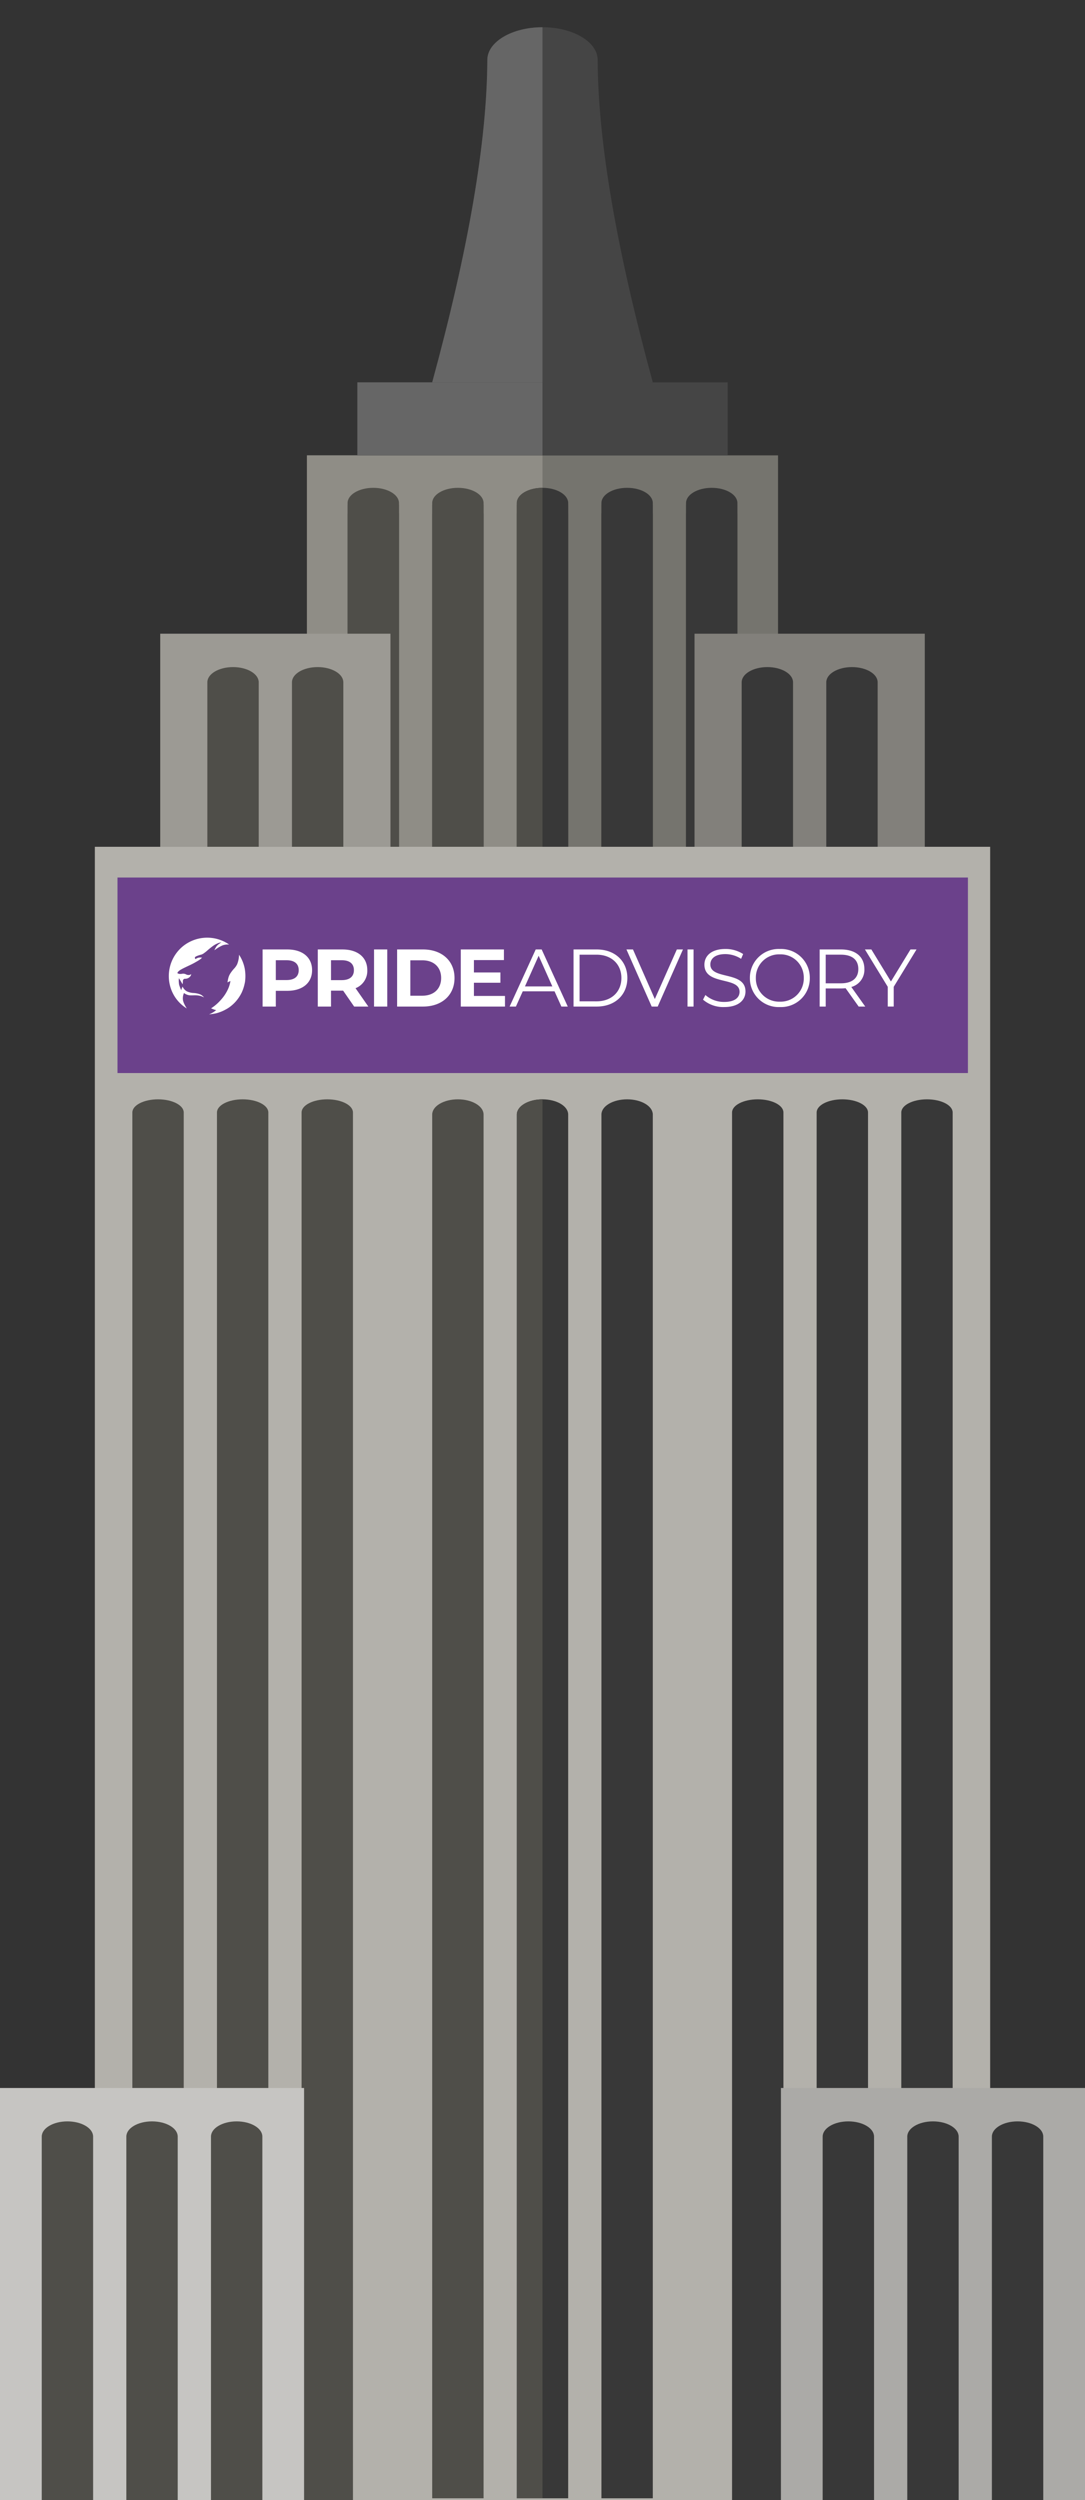
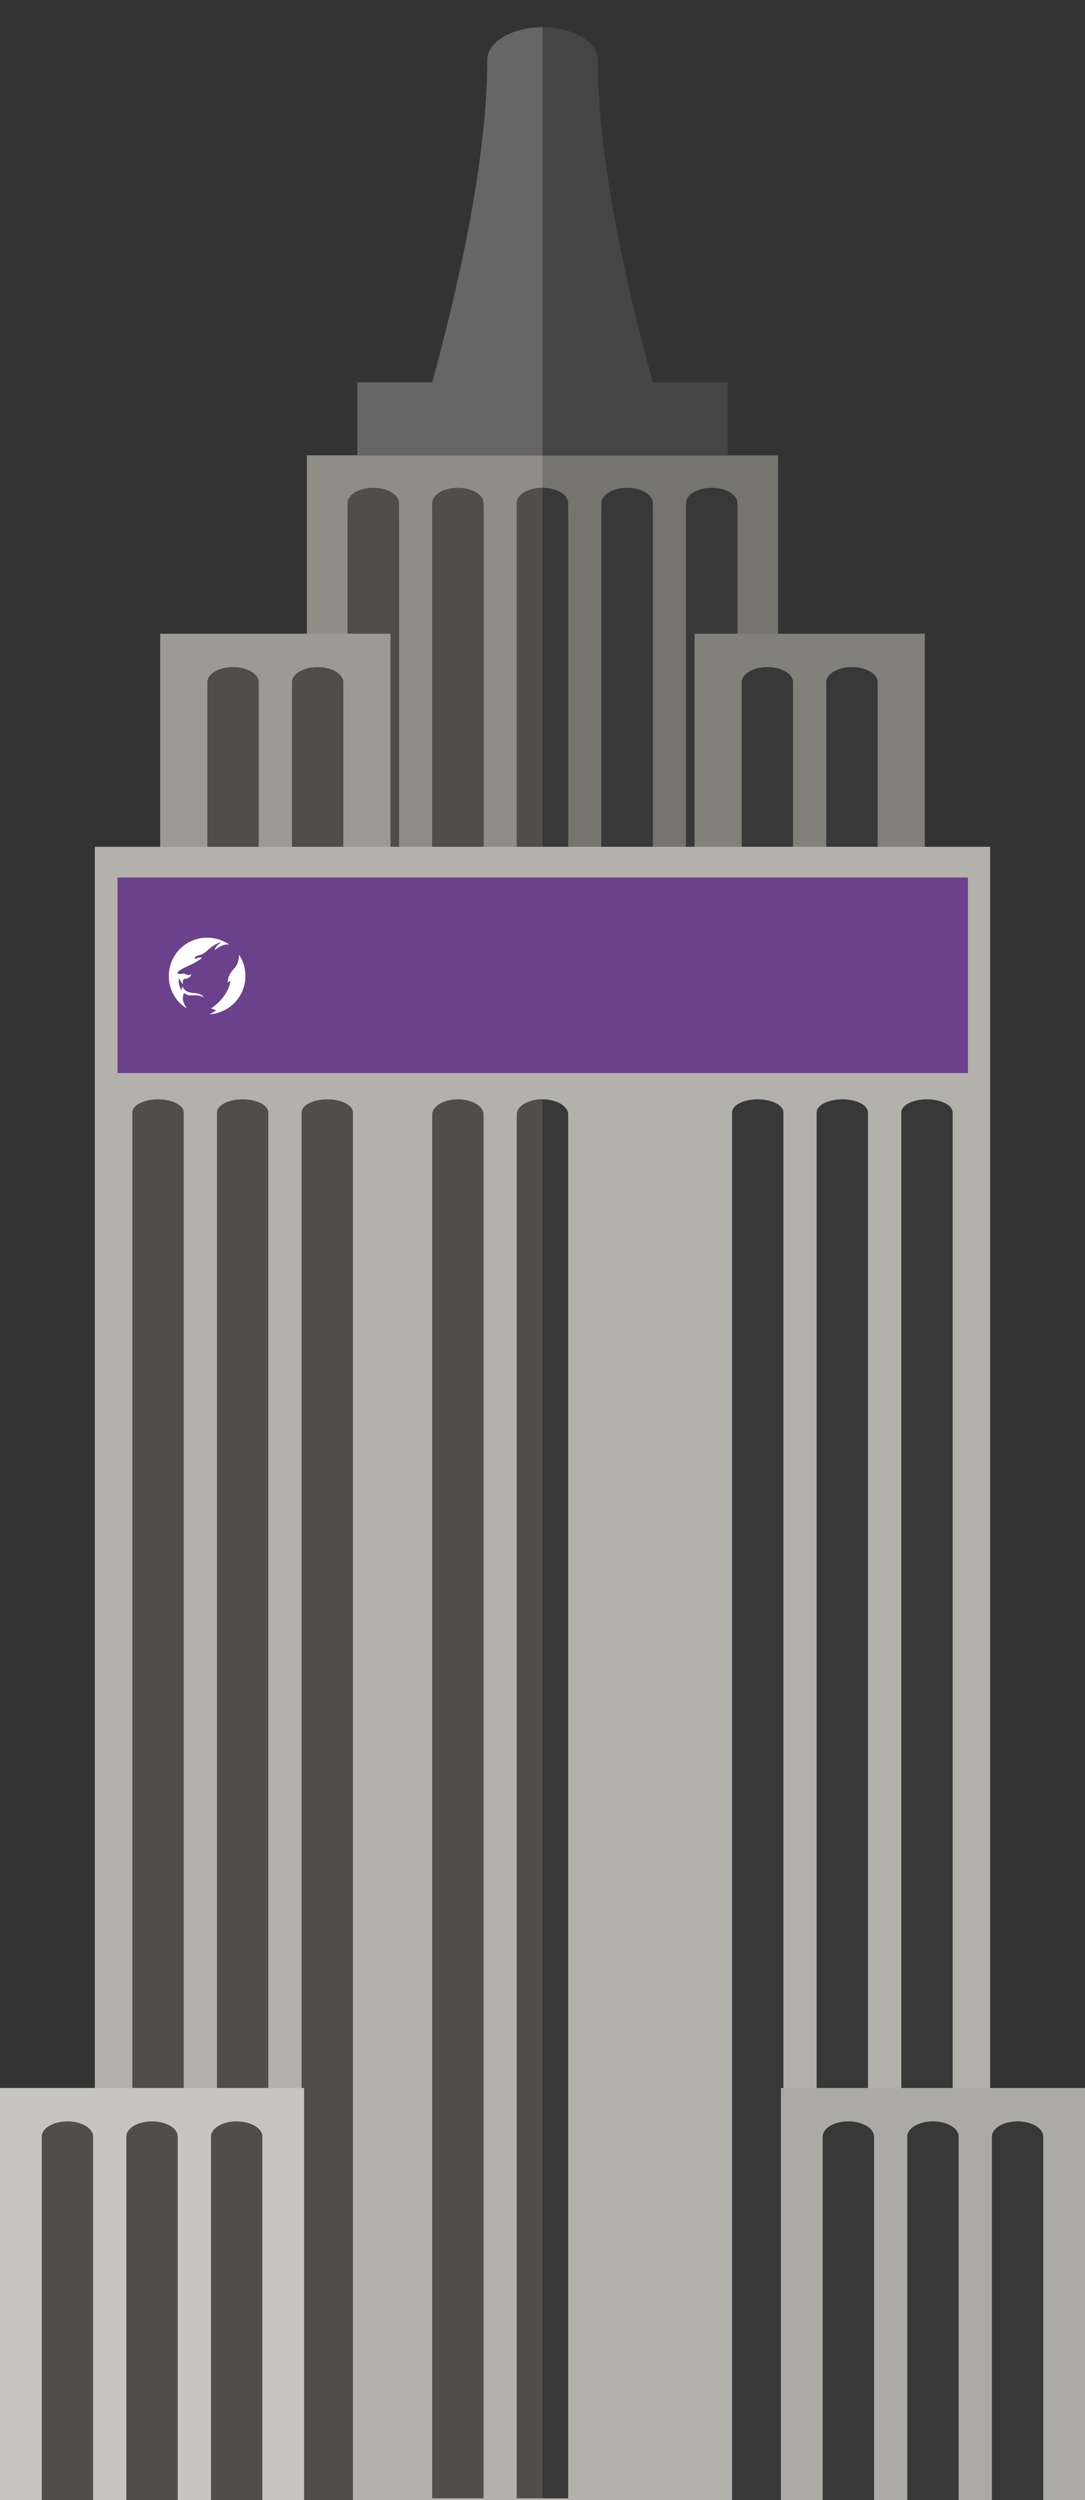
<svg xmlns="http://www.w3.org/2000/svg" width="249.212" height="573.913" viewBox="0 0 249.212 573.913">
  <rect x="0" y="0" width="249.212" height="573.913" fill="#333333" stroke="none" />
  <defs>
    <clipPath id="clip-path">
      <rect id="Retângulo_148" data-name="Retângulo 148" width="249.212" height="573.913" transform="translate(0 96)" fill="none" />
    </clipPath>
  </defs>
  <g id="pride_advisory" transform="translate(360.867 -1362.58)">
    <g id="Grupo_6" data-name="Grupo 6" transform="translate(-360.867 1266.58)" clip-path="url(#clip-path)">
      <path id="Caminho_121" data-name="Caminho 121" d="M104.369,123.014h0c0-4.14-5.672-7.5-12.668-7.5s-12.666,3.357-12.666,7.5q-.121,28.106-12.668,74.023l25.154,1.311,25.516-1.311q-12.547-45.918-12.668-74.023" transform="translate(32.904 -13.265)" fill="#454545" />
      <rect id="Retângulo_136" data-name="Retângulo 136" width="108.196" height="387.573" transform="translate(70.508 200.532)" fill="#75746e" />
      <path id="Caminho_122" data-name="Caminho 122" d="M98.252,614.124c-3.259,0-5.9-1.563-5.9-3.492V241.345c0-1.928,2.64-3.491,5.9-3.491s5.9,1.563,5.9,3.491V610.632c0,1.929-2.642,3.492-5.9,3.492" transform="translate(45.788 -27.313)" fill="#4f4e49" />
      <rect id="Retângulo_137" data-name="Retângulo 137" width="54.098" height="387.573" transform="translate(70.508 200.532)" fill="#8f8d86" />
      <path id="Caminho_123" data-name="Caminho 123" d="M85.261,614.124c-3.259,0-5.9-1.563-5.9-3.492V241.345c0-1.928,2.642-3.491,5.9-3.491s5.9,1.563,5.9,3.491V610.632c0,1.929-2.64,3.492-5.9,3.492" transform="translate(39.346 -27.313)" fill="#4f4e49" />
      <path id="Caminho_124" data-name="Caminho 124" d="M72.268,614.124c-3.259,0-5.9-1.563-5.9-3.492V241.345c0-1.928,2.642-3.491,5.9-3.491s5.9,1.563,5.9,3.491V610.632c0,1.929-2.642,3.492-5.9,3.492" transform="translate(32.904 -27.313)" fill="#4f4e49" />
      <path id="Caminho_125" data-name="Caminho 125" d="M111.246,614.124c-3.259,0-5.9-1.563-5.9-3.492V241.345c0-1.928,2.642-3.491,5.9-3.491s5.9,1.563,5.9,3.491V610.632c0,1.929-2.642,3.492-5.9,3.492" transform="translate(52.229 -27.313)" fill="#4f4e49" />
      <path id="Caminho_126" data-name="Caminho 126" d="M98.252,614.124c-3.259,0-5.9-1.563-5.9-3.492V241.345c0-1.928,2.64-3.491,5.9-3.491s5.9,1.563,5.9,3.491V610.632c0,1.929-2.642,3.492-5.9,3.492" transform="translate(45.788 -27.313)" fill="#4f4e49" />
      <path id="Caminho_127" data-name="Caminho 127" d="M59.274,614.124c-3.259,0-5.9-1.563-5.9-3.492V241.345c0-1.928,2.642-3.491,5.9-3.491s5.9,1.563,5.9,3.491V610.632c0,1.929-2.64,3.492-5.9,3.492" transform="translate(26.462 -27.313)" fill="#4f4e49" />
      <path id="Caminho_128" data-name="Caminho 128" d="M85.261,611.89c-3.259,0-5.9-1.563-5.9-3.492V239.11c0-1.929,2.642-3.492,5.9-3.492s5.9,1.563,5.9,3.492V608.4c0,1.929-2.64,3.492-5.9,3.492" transform="translate(39.346 -27.056)" fill="#4f4e49" />
      <path id="Caminho_129" data-name="Caminho 129" d="M72.268,611.89c-3.259,0-5.9-1.563-5.9-3.492V239.11c0-1.929,2.642-3.492,5.9-3.492s5.9,1.563,5.9,3.492V608.4c0,1.929-2.642,3.492-5.9,3.492" transform="translate(32.904 -27.056)" fill="#4f4e49" />
      <path id="Caminho_130" data-name="Caminho 130" d="M111.246,611.89c-3.259,0-5.9-1.563-5.9-3.492V239.11c0-1.929,2.642-3.492,5.9-3.492s5.9,1.563,5.9,3.492V608.4c0,1.929-2.642,3.492-5.9,3.492" transform="translate(52.229 -27.056)" fill="#4f4e49" />
      <path id="Caminho_131" data-name="Caminho 131" d="M98.252,611.89c-3.259,0-5.9-1.563-5.9-3.492V239.11c0-1.929,2.64-3.492,5.9-3.492s5.9,1.563,5.9,3.492V608.4c0,1.929-2.642,3.492-5.9,3.492" transform="translate(45.788 -27.056)" fill="#4f4e49" />
      <path id="Caminho_132" data-name="Caminho 132" d="M59.274,611.89c-3.259,0-5.9-1.563-5.9-3.492V239.11c0-1.929,2.642-3.492,5.9-3.492s5.9,1.563,5.9,3.492V608.4c0,1.929-2.64,3.492-5.9,3.492" transform="translate(26.462 -27.056)" fill="#4f4e49" />
      <path id="Caminho_133" data-name="Caminho 133" d="M85.261,611.232c-3.259,0-5.9-1.563-5.9-3.491V238.453c0-1.929,2.642-3.492,5.9-3.492s5.9,1.563,5.9,3.492V607.741c0,1.928-2.642,3.491-5.9,3.491" transform="translate(39.346 -26.98)" fill="#383838" />
      <path id="Caminho_134" data-name="Caminho 134" d="M72.268,611.232c-3.259,0-5.9-1.563-5.9-3.491V238.453c0-1.929,2.642-3.492,5.9-3.492s5.9,1.563,5.9,3.492V607.741c0,1.928-2.642,3.491-5.9,3.491" transform="translate(32.904 -26.98)" fill="#4f4e49" />
      <path id="Caminho_135" data-name="Caminho 135" d="M111.247,611.232c-3.259,0-5.9-1.563-5.9-3.491V238.453c0-1.929,2.642-3.492,5.9-3.492s5.9,1.563,5.9,3.492V607.741c0,1.928-2.642,3.491-5.9,3.491" transform="translate(52.229 -26.98)" fill="#383838" />
      <path id="Caminho_136" data-name="Caminho 136" d="M98.252,611.232c-3.259,0-5.9-1.563-5.9-3.491V238.453c0-1.929,2.64-3.492,5.9-3.492s5.9,1.563,5.9,3.492V607.741c0,1.928-2.642,3.491-5.9,3.491" transform="translate(45.788 -26.98)" fill="#383838" />
      <path id="Caminho_137" data-name="Caminho 137" d="M59.274,611.232c-3.259,0-5.9-1.563-5.9-3.491V238.453c0-1.929,2.64-3.492,5.9-3.492s5.9,1.563,5.9,3.492V607.741c0,1.928-2.642,3.491-5.9,3.491" transform="translate(26.463 -26.98)" fill="#4f4e49" />
      <rect id="Retângulo_138" data-name="Retângulo 138" width="69.843" height="118.82" transform="translate(89.684 551.093)" fill="#abaaa7" />
      <rect id="Retângulo_139" data-name="Retângulo 139" width="52.882" height="48.913" transform="translate(36.802 241.471)" fill="#9c9a94" />
      <path id="Caminho_138" data-name="Caminho 138" d="M85.261,234.961c-3.259,0-5.9,1.563-5.9,3.492V607.74c0,1.929,2.642,3.492,5.9,3.492Z" transform="translate(39.346 -26.98)" fill="#4f4e49" />
      <rect id="Retângulo_140" data-name="Retângulo 140" width="52.884" height="48.913" transform="translate(159.527 241.471)" fill="#82807b" />
      <rect id="Retângulo_141" data-name="Retângulo 141" width="34.922" height="118.82" transform="translate(89.684 551.093)" fill="#c6c5c2" />
      <path id="Caminho_139" data-name="Caminho 139" d="M132.781,657.723c-3.259,0-5.9-1.563-5.9-3.491V284.943c0-1.929,2.642-3.491,5.9-3.491s5.9,1.562,5.9,3.491V654.232c0,1.928-2.642,3.491-5.9,3.491" transform="translate(62.906 -32.319)" fill="#383838" />
      <path id="Caminho_140" data-name="Caminho 140" d="M119.788,657.723c-3.259,0-5.9-1.563-5.9-3.491V284.943c0-1.929,2.642-3.491,5.9-3.491s5.9,1.562,5.9,3.491V654.232c0,1.928-2.642,3.491-5.9,3.491" transform="translate(56.464 -32.319)" fill="#383838" />
      <path id="Caminho_141" data-name="Caminho 141" d="M50.733,657.723c-3.259,0-5.9-1.563-5.9-3.491V284.943c0-1.929,2.642-3.491,5.9-3.491s5.9,1.562,5.9,3.491V654.232c0,1.928-2.642,3.491-5.9,3.491" transform="translate(22.227 -32.319)" fill="#4f4e49" />
      <path id="Caminho_142" data-name="Caminho 142" d="M37.74,657.723c-3.259,0-5.9-1.563-5.9-3.491V284.943c0-1.929,2.642-3.491,5.9-3.491s5.9,1.562,5.9,3.491V654.232c0,1.928-2.64,3.491-5.9,3.491" transform="translate(15.785 -32.319)" fill="#4f4e49" />
      <rect id="Retângulo_142" data-name="Retângulo 142" width="85.045" height="16.76" transform="translate(82.084 183.772)" fill="#454545" />
      <rect id="Retângulo_143" data-name="Retângulo 143" width="205.643" height="379.529" transform="translate(21.785 290.384)" fill="#b3b1ab" />
      <path id="Caminho_143" data-name="Caminho 143" d="M58.11,658.027V339.487c0-1.667-2.642-3.018-5.9-3.018s-5.9,1.351-5.9,3.018v318.54Z" transform="translate(22.96 11.886)" fill="#4f4e49" />
      <path id="Caminho_144" data-name="Caminho 144" d="M45.116,658.027V339.487c0-1.667-2.642-3.018-5.9-3.018s-5.9,1.351-5.9,3.018v318.54Z" transform="translate(16.518 11.886)" fill="#4f4e49" />
      <path id="Caminho_145" data-name="Caminho 145" d="M32.124,658.027V339.487c0-1.667-2.642-3.018-5.9-3.018s-5.9,1.351-5.9,3.018v318.54Z" transform="translate(10.076 11.886)" fill="#4f4e49" />
      <rect id="Retângulo_144" data-name="Retângulo 144" width="69.843" height="94.606" transform="translate(0 575.307)" fill="#c6c5c2" />
      <path id="Caminho_146" data-name="Caminho 146" d="M124.212,658.027V339.487c0-1.667-2.642-3.018-5.9-3.018s-5.9,1.351-5.9,3.018v318.54Z" transform="translate(55.733 11.886)" fill="#383838" />
      <path id="Caminho_147" data-name="Caminho 147" d="M137.2,658.027V339.487c0-1.667-2.642-3.018-5.9-3.018s-5.9,1.351-5.9,3.018v318.54Z" transform="translate(62.174 11.886)" fill="#383838" />
      <path id="Caminho_148" data-name="Caminho 148" d="M150.2,658.027V339.487c0-1.667-2.642-3.018-5.9-3.018s-5.9,1.351-5.9,3.018v318.54Z" transform="translate(68.616 11.886)" fill="#383838" />
      <rect id="Retângulo_146" data-name="Retângulo 146" width="69.844" height="94.606" transform="translate(179.369 575.307)" fill="#abaaa7" />
      <path id="Caminho_149" data-name="Caminho 149" d="M164.111,745.539v-83.45c0-1.929-2.642-3.492-5.9-3.492s-5.9,1.563-5.9,3.492v83.45Z" transform="translate(75.514 -75.626)" fill="#383838" />
      <path id="Caminho_150" data-name="Caminho 150" d="M18.21,745.539v-83.45c0-1.929-2.642-3.492-5.9-3.492s-5.9,1.563-5.9,3.492v83.45Z" transform="translate(3.178 -75.626)" fill="#4f4e49" />
      <path id="Caminho_151" data-name="Caminho 151" d="M31.2,745.539v-83.45c0-1.929-2.642-3.492-5.9-3.492s-5.9,1.563-5.9,3.492v83.45Z" transform="translate(9.619 -75.626)" fill="#4f4e49" />
      <path id="Caminho_152" data-name="Caminho 152" d="M44.2,745.539v-83.45c0-1.929-2.642-3.492-5.9-3.492s-5.9,1.563-5.9,3.492v83.45Z" transform="translate(16.061 -75.626)" fill="#4f4e49" />
      <path id="Caminho_153" data-name="Caminho 153" d="M78.168,952.4h0V634.754c0-1.929-2.642-3.492-5.9-3.492s-5.9,1.563-5.9,3.492V952.4Z" transform="translate(32.904 -282.907)" fill="#4f4e49" />
      <path id="Caminho_154" data-name="Caminho 154" d="M91.16,952.4h0V634.754c0-1.929-2.642-3.492-5.9-3.492s-5.9,1.563-5.9,3.492V952.4Z" transform="translate(39.346 -282.907)" fill="#383838" />
-       <path id="Caminho_155" data-name="Caminho 155" d="M104.153,952.4h0V634.754c0-1.929-2.642-3.492-5.9-3.492s-5.9,1.563-5.9,3.492V952.4Z" transform="translate(45.788 -282.907)" fill="#383838" />
      <path id="Caminho_156" data-name="Caminho 156" d="M138.126,745.539v-83.45c0-1.929-2.642-3.492-5.9-3.492s-5.9,1.563-5.9,3.492v83.45Z" transform="translate(62.631 -75.626)" fill="#383838" />
      <path id="Caminho_157" data-name="Caminho 157" d="M151.118,745.539v-83.45c0-1.929-2.642-3.492-5.9-3.492s-5.9,1.563-5.9,3.492v83.45Z" transform="translate(69.072 -75.626)" fill="#383838" />
      <path id="Caminho_160" data-name="Caminho 160" d="M91.7,115.517c-7,0-12.668,3.356-12.668,7.5q-.119,28.1-12.668,74.022H91.7Z" transform="translate(32.904 -13.265)" fill="#666" />
      <rect id="Retângulo_147" data-name="Retângulo 147" width="42.522" height="16.76" transform="translate(82.084 183.772)" fill="#666" />
      <path id="Caminho_161" data-name="Caminho 161" d="M85.261,631.262c-3.259,0-5.9,1.563-5.9,3.492V952.4h5.9Z" transform="translate(39.346 -282.907)" fill="#4f4e49" />
    </g>
    <g id="Retângulo_9356" data-name="Retângulo 9356" transform="translate(-333.907 1563.993)" fill="#6b418b" stroke="#b3b1ab" stroke-width="4">
      <rect width="195.385" height="44.924" stroke="none" />
      <rect x="-2" y="-2" width="199.385" height="48.924" fill="none" />
    </g>
    <g id="Grupo_17060" data-name="Grupo 17060" transform="translate(-322.08 1577.827)">
      <path id="Caminho_25063" data-name="Caminho 25063" d="M13.834-22.977h0a3.5,3.5,0,0,0-1.49.184,7.893,7.893,0,0,0-1.545.883c-.166.11-.35.239-.35.239a7.178,7.178,0,0,1,.4-.754,2.4,2.4,0,0,1,.533-.589,5.417,5.417,0,0,1,.552-.386.455.455,0,0,0,.11-.074,2.445,2.445,0,0,0-.791.2,5.663,5.663,0,0,0-1.325.772c-.4.294-.938.754-1.085.883a7.842,7.842,0,0,1-.736.589,2.18,2.18,0,0,1-.625.349,4.677,4.677,0,0,0-.57.166,3.687,3.687,0,0,0-.7.276c-.129.074-.276.184-.239.331a.933.933,0,0,0,.129.276,2.37,2.37,0,0,1,.57-.294A1.945,1.945,0,0,1,7.358-20c.166.018.258.037.258.037a4.021,4.021,0,0,1-.644.533,21.516,21.516,0,0,1-2.06,1.14c-.662.313-1.637.754-2.152,1.067a2.407,2.407,0,0,0-.681.533.92.92,0,0,0-.129.276,1.347,1.347,0,0,0,.4.166,2.367,2.367,0,0,0,.791-.037,1.423,1.423,0,0,1,.791.147,1.251,1.251,0,0,0,.828.129,1.169,1.169,0,0,0,.368-.184,1,1,0,0,1-.368.681,1.406,1.406,0,0,1-.957.386.912.912,0,0,0-.313.037.586.586,0,0,0-.276.46,3.259,3.259,0,0,1-.018.441,1.916,1.916,0,0,1-.018.2.285.285,0,0,0-.037.11s-.221-.386-.386-.662c-.147-.257-.46-.717-.46-.717a5.393,5.393,0,0,0,.055,1.49,8.2,8.2,0,0,0,.5,1.287,2.973,2.973,0,0,1,.166-.57c.092-.184.129-.276.129-.276A2.416,2.416,0,0,0,4.1-12.254a3.974,3.974,0,0,0,1.637.4,5.1,5.1,0,0,1,1.453.313,2.183,2.183,0,0,1,.883.7,3.927,3.927,0,0,0-1.325-.441c-.7-.092-1.4,0-1.932-.037a2.671,2.671,0,0,1-1.343-.533,2.925,2.925,0,0,0-.221,1.729,4.322,4.322,0,0,0,.368.956,8.824,8.824,0,0,0,.5.864A8.618,8.618,0,0,1,.478-12.824a8.847,8.847,0,0,1,2.778-9.785,8.87,8.87,0,0,1,9.621-.956c.258.147.4.221.552.313C13.742-23.051,13.834-22.977,13.834-22.977Zm2.281,2.336h0a6.149,6.149,0,0,1-.442,2.207,4.377,4.377,0,0,1-.57.846A8.277,8.277,0,0,0,14.22-16.5a3.787,3.787,0,0,0-.478.92,7.163,7.163,0,0,0-.276,1.306,3.1,3.1,0,0,1,.331-.184c.147-.055.35-.147.35-.147a7.455,7.455,0,0,1-.5,1.711A9.468,9.468,0,0,1,11.9-10.231,10.629,10.629,0,0,1,9.695-8.336s.331.147.589.239a3.026,3.026,0,0,0,.589.166s-.313.257-.644.478a7.477,7.477,0,0,1-.993.5,11.4,11.4,0,0,0,1.674-.257,8.987,8.987,0,0,0,2.116-.846,7.2,7.2,0,0,0,1.325-.883,8.339,8.339,0,0,0,1.38-1.416A9.257,9.257,0,0,0,16.7-11.9a9.387,9.387,0,0,0,.717-2.17,4.042,4.042,0,0,0,.11-.681,9.708,9.708,0,0,0-.11-2.74,8.4,8.4,0,0,0-.368-1.306,8.25,8.25,0,0,0-.57-1.251C16.207-20.531,16.189-20.512,16.115-20.641Zm0,0" transform="translate(0.001 24.557)" fill="#fff" />
-       <path id="Caminho_42921" data-name="Caminho 42921" d="M9.409-31.5H3.735v13.108H6.769v-3.614h2.64c3.5,0,5.693-1.816,5.693-4.738C15.1-29.684,12.911-31.5,9.409-31.5ZM9.24-24.478H6.769v-4.55H9.24c1.854,0,2.79.843,2.79,2.285C12.03-25.321,11.094-24.478,9.24-24.478Zm18.782,6.086-2.94-4.213a4.262,4.262,0,0,0,2.7-4.138c0-2.94-2.191-4.756-5.693-4.756H16.412v13.108h3.034v-3.652h2.79l2.528,3.652Zm-3.314-8.352c0,1.423-.936,2.285-2.79,2.285H19.446v-4.569h2.472C23.771-29.028,24.708-28.186,24.708-26.744Zm4.625,8.352h3.034V-31.5H29.333Zm5.3,0h5.955c4.288,0,7.228-2.584,7.228-6.554S44.875-31.5,40.587-31.5H34.632Zm3.034-2.491v-8.127h2.771c2.6,0,4.307,1.554,4.307,4.063s-1.7,4.063-4.307,4.063Zm14.606.056V-23.86h6.086v-2.359H52.272v-2.846h6.891V-31.5H49.257v13.108H59.406v-2.434Z" transform="translate(17.794 34.205)" fill="#fff" />
-       <path id="Caminho_42922" data-name="Caminho 42922" d="M11.981-18.55h1.461L7.449-31.658H6.082L.09-18.55H1.532l1.573-3.5h7.3ZM3.61-23.175l3.146-7.041L9.9-23.175ZM14.771-18.55h5.337c4.195,0,7.022-2.7,7.022-6.554s-2.828-6.554-7.022-6.554H14.771Zm1.386-1.2V-30.459h3.876c3.483,0,5.73,2.21,5.73,5.356s-2.247,5.356-5.73,5.356ZM38.5-31.658,33.44-20.272,28.422-31.658h-1.5l5.8,13.108H34.1l5.8-13.108ZM40.949-18.55h1.386V-31.658H40.949Zm8.427.112c3.352,0,4.887-1.648,4.887-3.577,0-4.775-8.071-2.6-8.071-6.2,0-1.311,1.067-2.378,3.464-2.378a6.749,6.749,0,0,1,3.6,1.086l.468-1.1a7.4,7.4,0,0,0-4.063-1.161c-3.333,0-4.831,1.667-4.831,3.6,0,4.85,8.071,2.64,8.071,6.236,0,1.292-1.067,2.322-3.52,2.322a6.437,6.437,0,0,1-4.326-1.592l-.543,1.067A7.108,7.108,0,0,0,49.376-18.437Zm12.79,0A6.592,6.592,0,0,0,69.038-25.1a6.592,6.592,0,0,0-6.872-6.666A6.6,6.6,0,0,0,55.275-25.1,6.6,6.6,0,0,0,62.166-18.437Zm0-1.236a5.33,5.33,0,0,1-5.524-5.43,5.33,5.33,0,0,1,5.524-5.43,5.31,5.31,0,0,1,5.487,5.43A5.31,5.31,0,0,1,62.166-19.673ZM81.771-18.55l-3.2-4.494a4.063,4.063,0,0,0,3-4.12c0-2.809-2.022-4.494-5.356-4.494H71.3V-18.55H72.69v-4.157h3.52a9.331,9.331,0,0,0,1.049-.056l3,4.213Zm-5.6-5.337H72.69v-6.573h3.483c2.622,0,4.007,1.2,4.007,3.3C80.18-25.1,78.794-23.886,76.173-23.886ZM93.55-31.658H92.164L87.67-24.3l-4.494-7.359H81.7l5.243,8.576v4.532h1.367v-4.532Z" transform="translate(78.179 34.363)" fill="#fff" />
    </g>
  </g>
</svg>